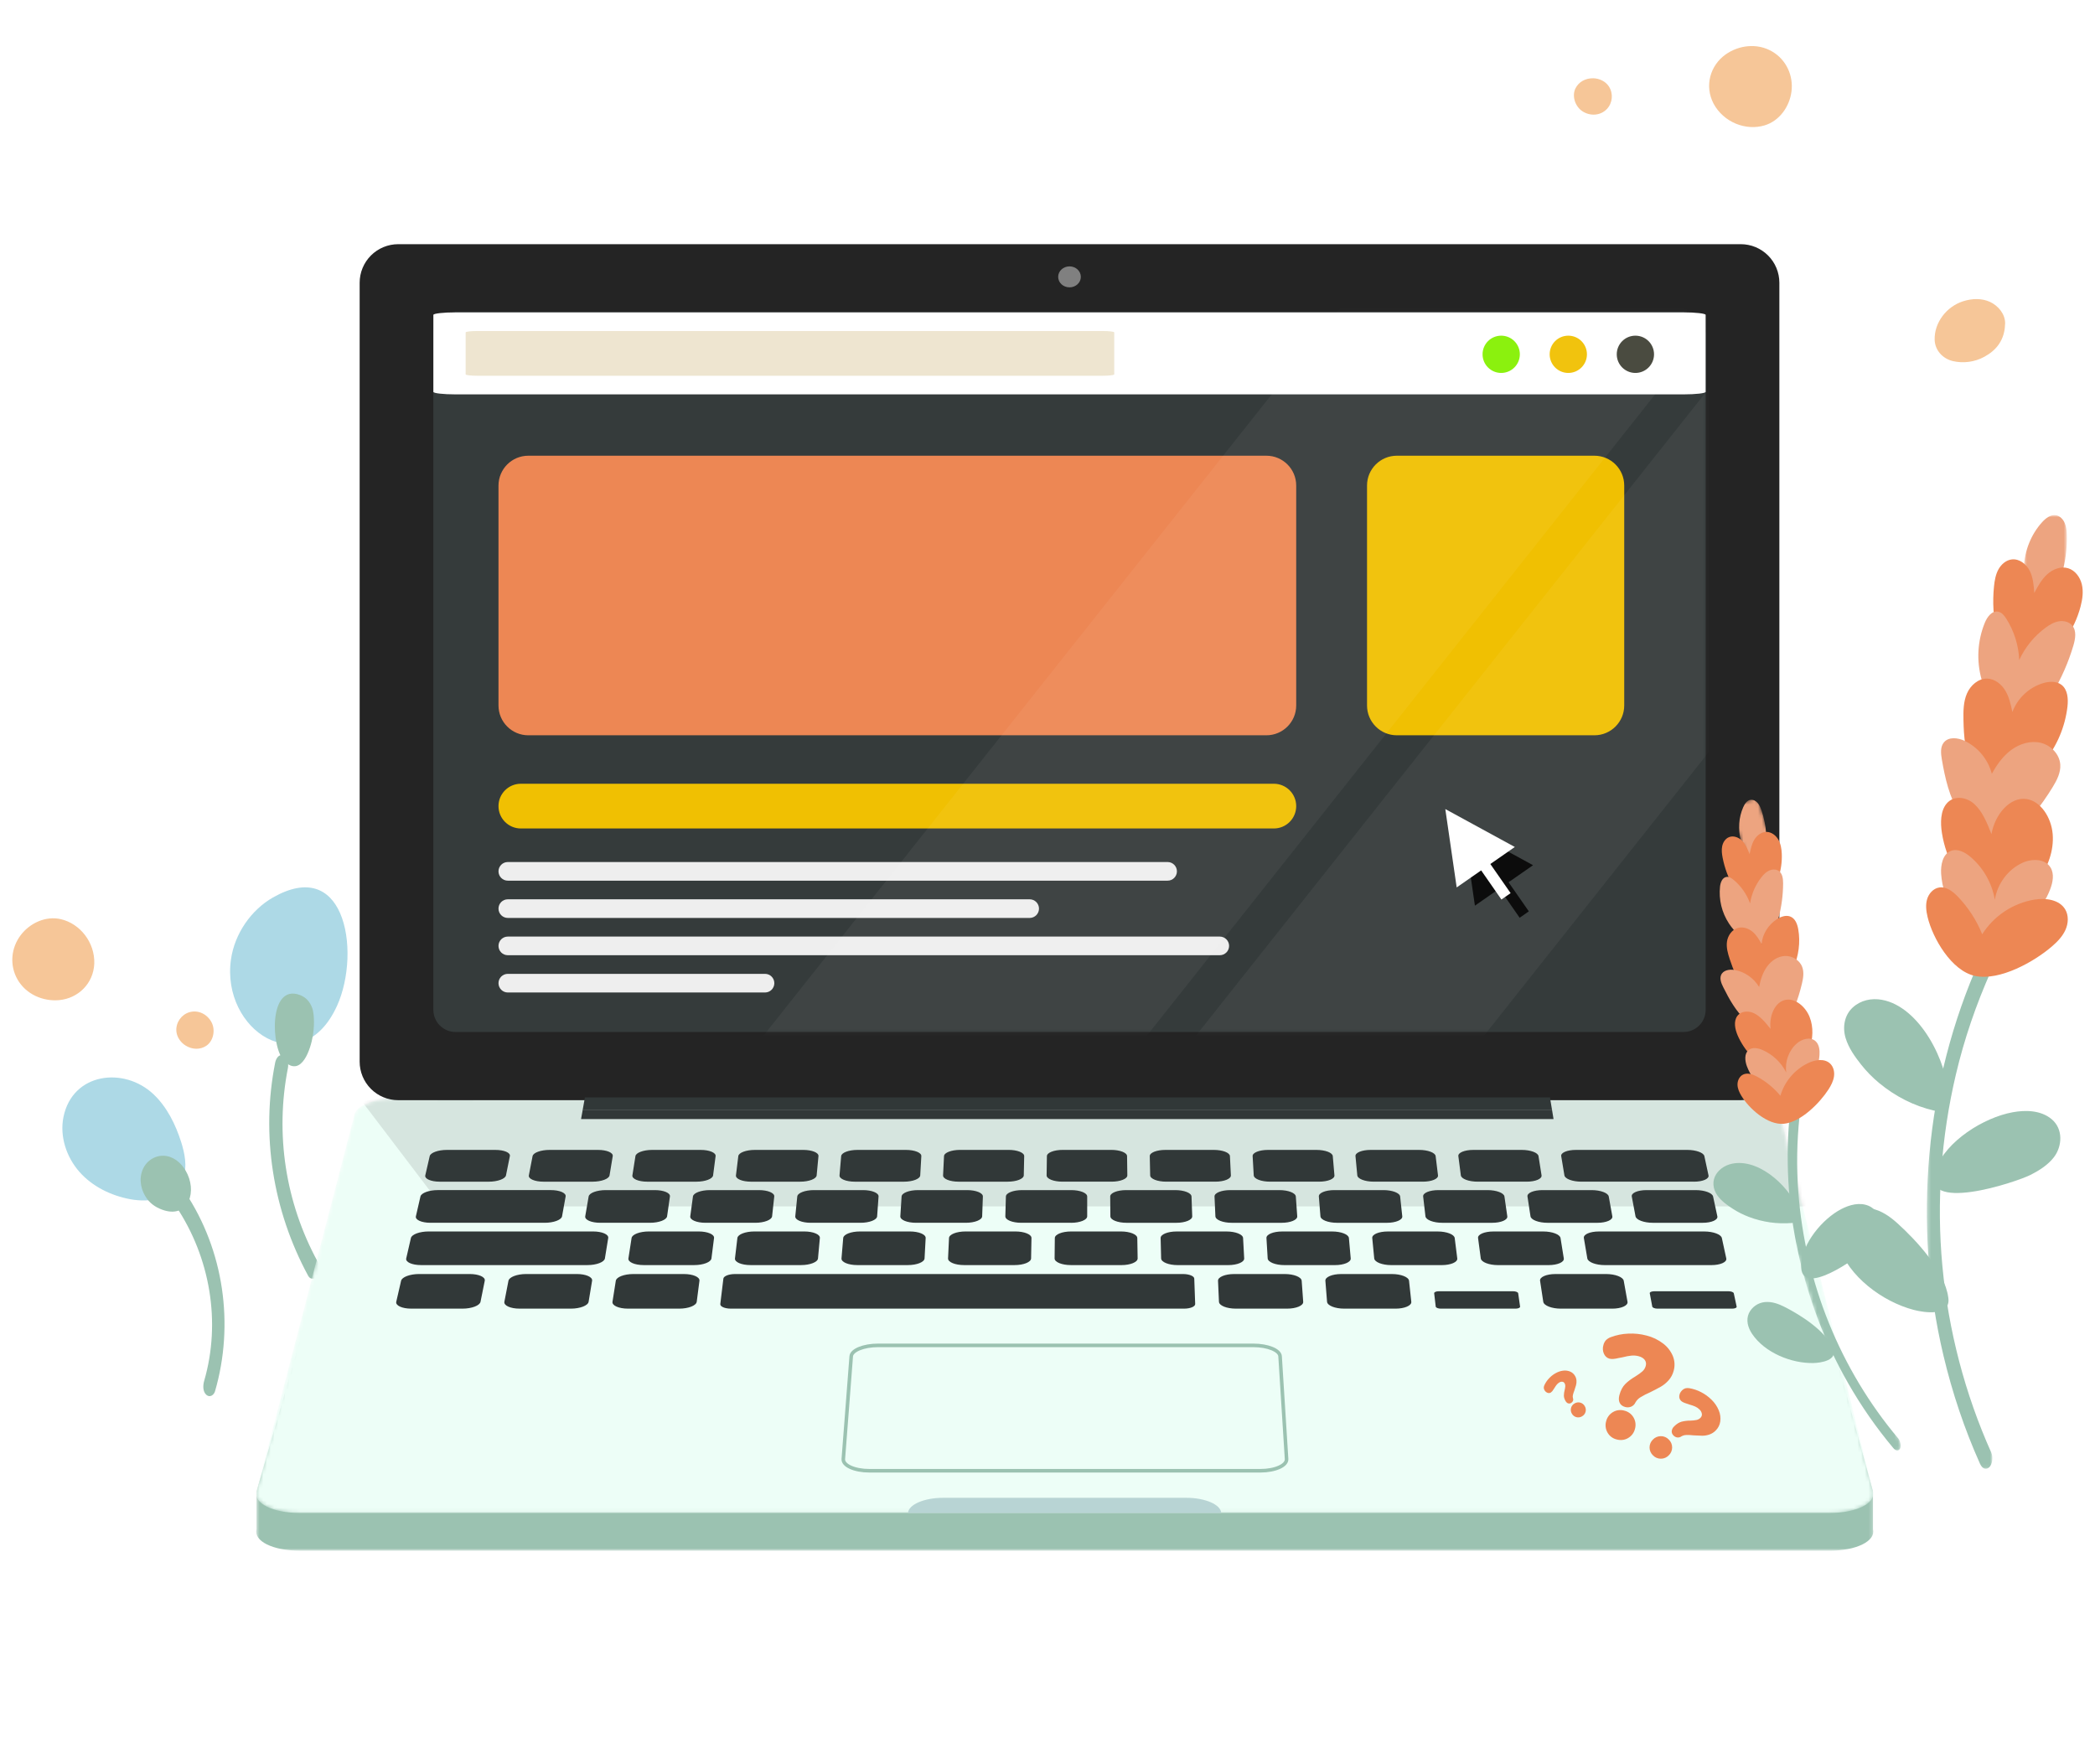
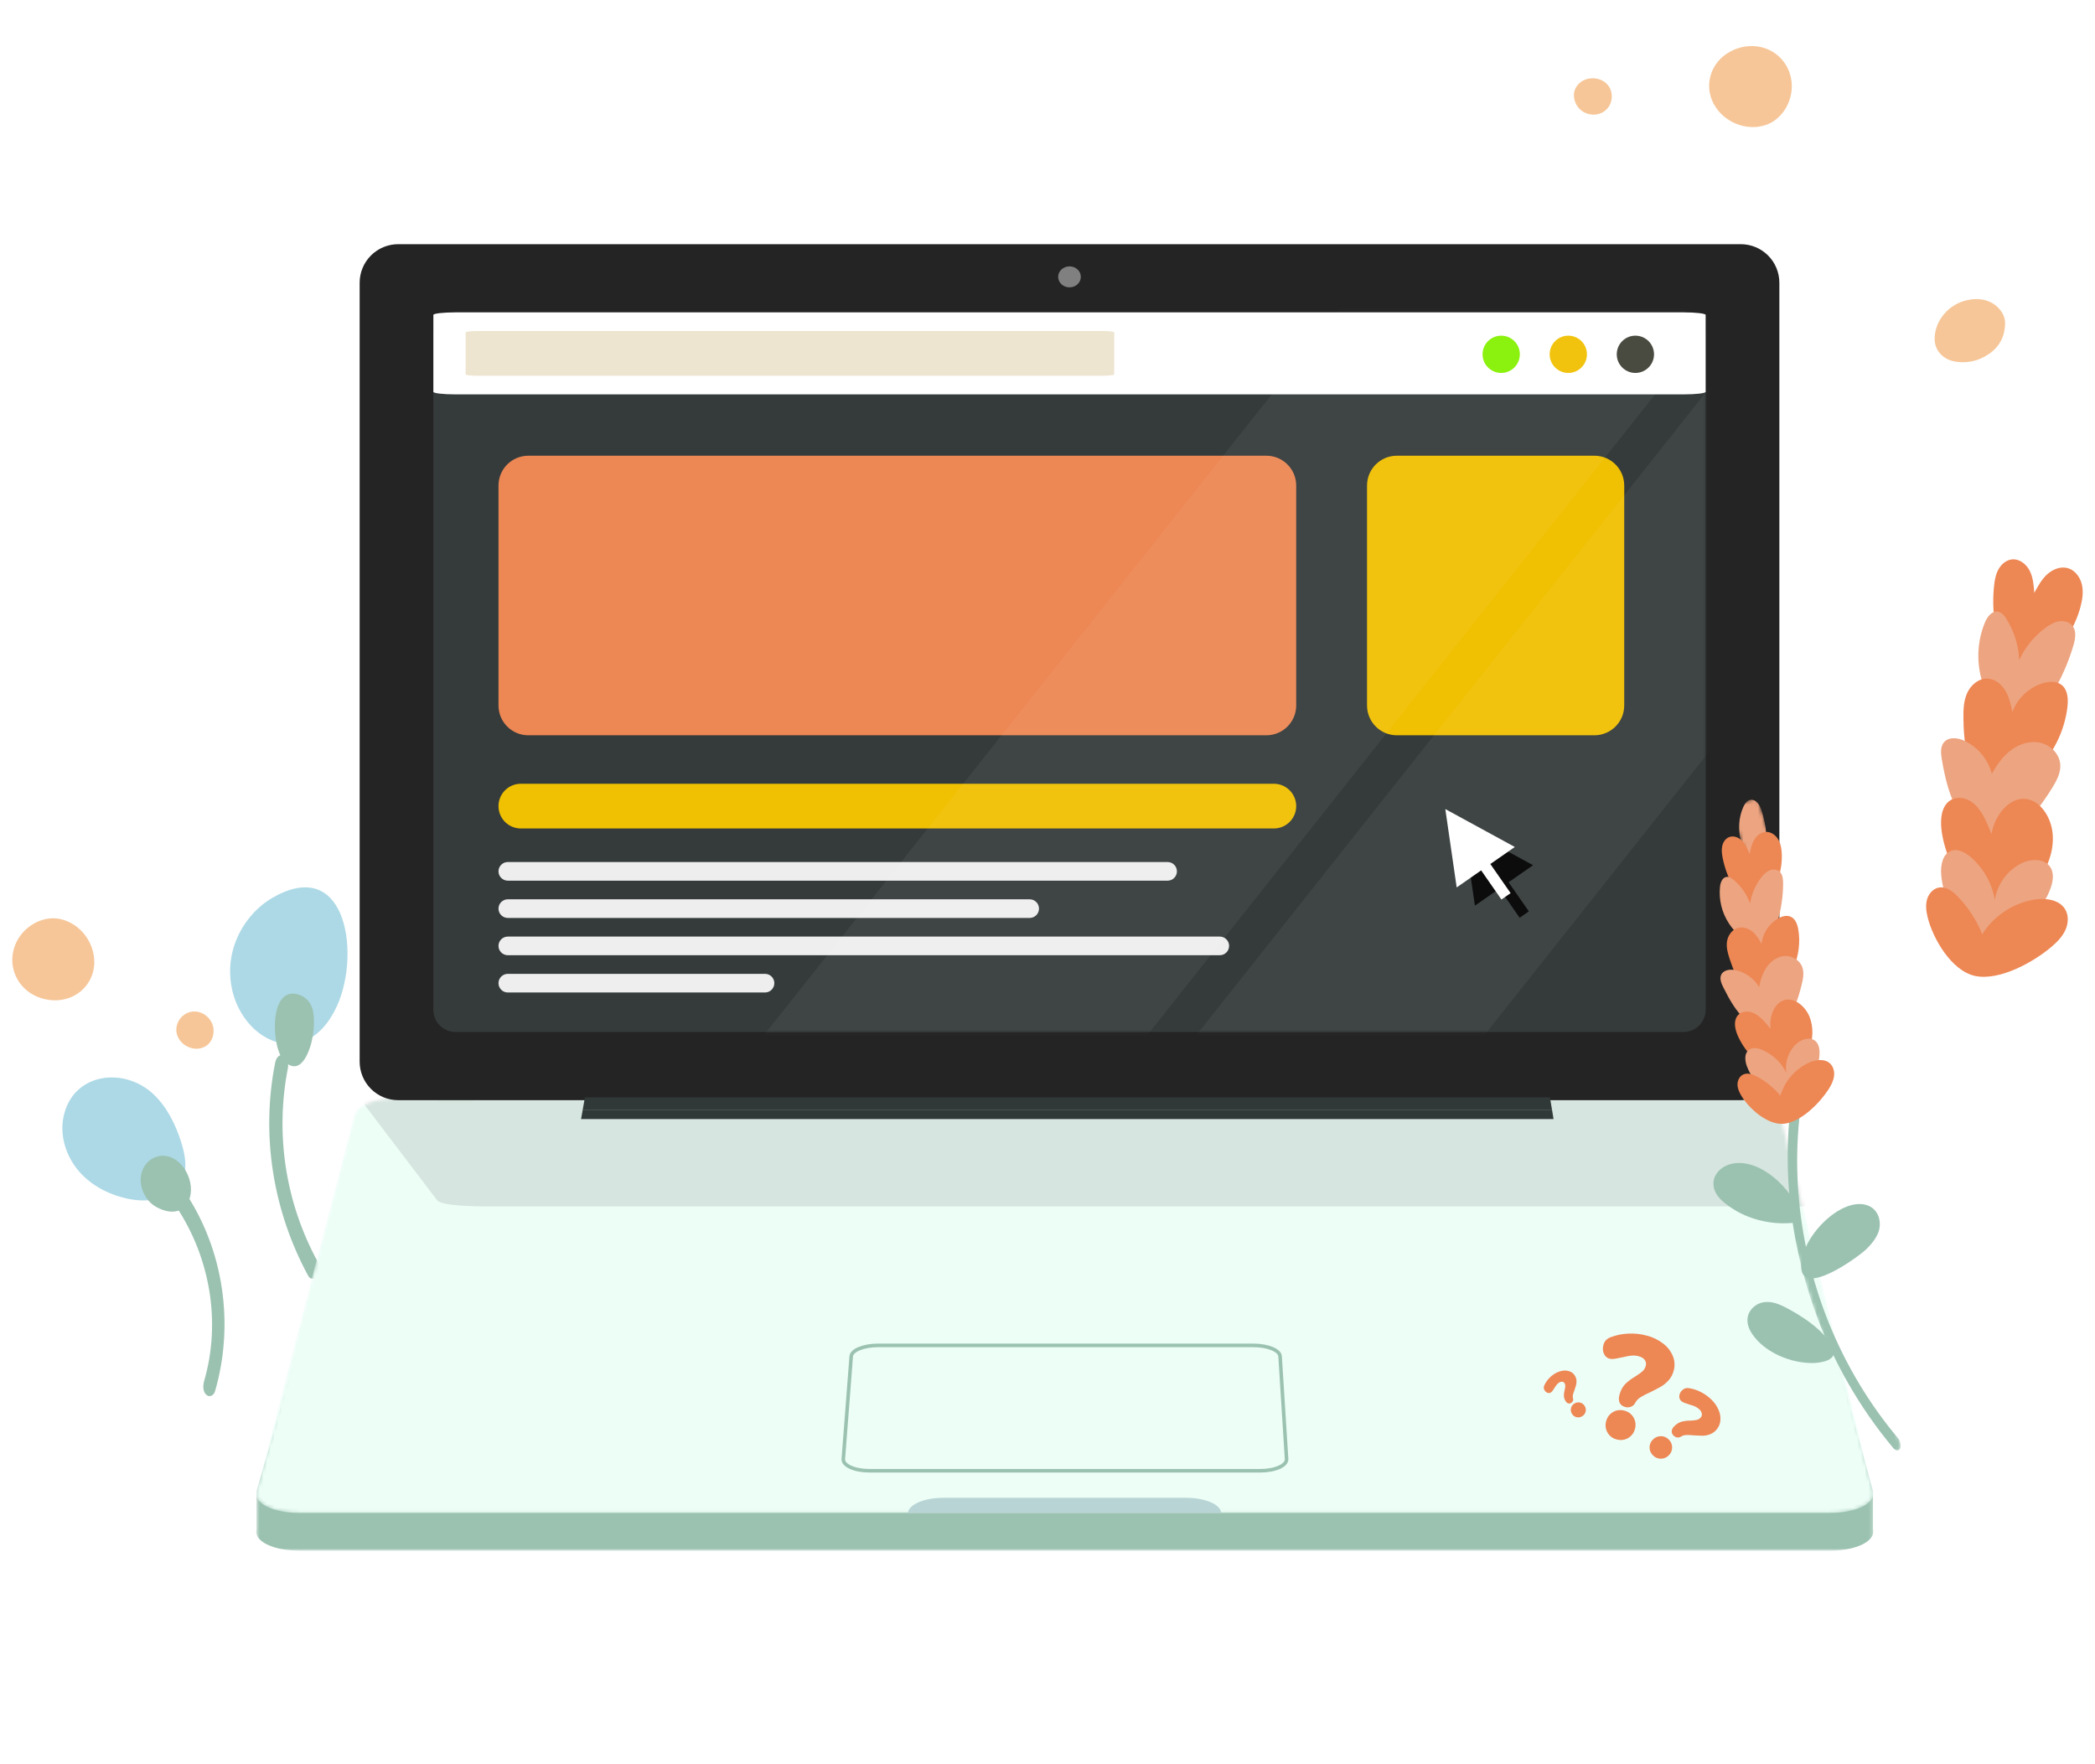
<svg xmlns="http://www.w3.org/2000/svg" width="569" height="479" viewBox="0 0 569 479" fill="none">
  <g clip-path="url(#clip0_5034_37015)">
    <path fill-rule="evenodd" clip-rule="evenodd" d="M206.714 460.147L86.191 339.413C78.169 331.378 72.4 321.376 69.461 310.409C66.522 299.442 66.517 287.895 69.446 276.925L113.454 112.109C116.391 101.111 122.173 91.081 130.218 83.028C138.263 74.975 148.288 69.184 159.284 66.237L323.597 22.212C334.592 19.265 346.17 19.268 357.164 22.219C368.158 25.169 378.18 30.965 386.222 39.021L506.742 159.755C514.763 167.79 520.532 177.793 523.471 188.759C526.41 199.726 526.415 211.273 523.487 222.243L479.478 387.059C476.542 398.057 470.76 408.087 462.714 416.14C454.669 424.193 444.644 429.984 433.649 432.931L269.335 476.957C258.34 479.903 246.763 479.9 235.769 476.95C224.775 473.999 214.752 468.204 206.71 460.147H206.714Z" fill="white" />
    <path fill-rule="evenodd" clip-rule="evenodd" d="M92.347 247.953C89.522 241.555 83.666 238.322 74.121 243.762C68.222 247.128 63.731 253.56 62.731 260.58C59.983 279.849 81.974 294.087 91.514 273.229C94.885 265.857 95.452 254.99 92.347 247.953Z" fill="#ADD9E6" />
    <path fill-rule="evenodd" clip-rule="evenodd" d="M86.259 342.629C77.527 326.583 74.677 307.989 78.2 290.064C78.411 289.012 78.196 287.135 76.947 286.654C75.65 286.156 74.92 287.685 74.74 288.591C70.845 308.208 74.061 328.735 83.722 346.545C84.319 347.64 85.62 347.464 86.255 346.545C87.053 345.403 86.886 343.784 86.255 342.625" fill="#9BC2B1" />
    <path fill-rule="evenodd" clip-rule="evenodd" d="M84.774 273.722C84.185 272.099 83.116 270.863 81.429 270.232C72.881 267.054 73.512 284.761 77.311 288.32C82.009 292.717 84.439 284.585 84.945 281.416C85.151 280.124 85.293 278.823 85.272 277.513C85.254 276.273 85.194 274.899 84.774 273.722Z" fill="#9BC2B1" />
    <path fill-rule="evenodd" clip-rule="evenodd" d="M140.169 267.827C138.43 264.925 135.905 262.555 132.728 261.396C129.152 260.09 125.171 260.88 121.857 262.563C114.129 266.492 109.891 275.779 111.389 284.332C114.378 301.398 132.857 303.833 140.577 288.587C143.814 282.198 143.883 274.044 140.169 267.827Z" fill="#ADD9E6" />
    <path fill-rule="evenodd" clip-rule="evenodd" d="M123.832 299.067C122.733 298.165 121.835 299.123 121.38 300.067C111.922 319.62 110.148 341.959 115.893 362.68C116.185 363.736 117.362 364.458 118.34 363.68C119.457 362.8 119.302 361.018 118.984 359.872C113.742 340.963 115.88 320.638 124.472 302.871C124.991 301.798 124.815 299.883 123.828 299.067" fill="#9BC2B1" />
    <path fill-rule="evenodd" clip-rule="evenodd" d="M124.484 285.117C121.29 285.641 119.757 288.741 119.036 291.493C118.392 293.962 117.928 308.753 124.343 303.76C128.134 300.806 130.753 295.967 130.83 291.214C130.886 287.758 128.297 284.491 124.484 285.117Z" fill="#9BC2B1" />
    <path fill-rule="evenodd" clip-rule="evenodd" d="M49.545 311.325C49.444 310.961 49.337 310.599 49.223 310.239C47.686 305.387 45.359 300.66 41.679 297.186C33.689 289.643 19.709 291.317 17.241 303.356C16.167 308.62 18.035 314.266 21.573 318.276C25.111 322.282 30.16 324.729 35.381 325.704C40.512 326.662 46.784 325.717 49.283 321.071C50.859 318.139 50.455 314.584 49.545 311.325Z" fill="#ADD9E6" />
    <path fill-rule="evenodd" clip-rule="evenodd" d="M50.249 323.759C49.58 322.759 48.498 322.75 47.832 323.759C47.145 324.807 47.132 326.636 47.832 327.688C57.076 341.539 60.086 359.082 55.453 375.045C55.11 376.213 55.028 377.956 56.063 378.849C57.016 379.67 58.102 378.888 58.403 377.853C63.667 359.713 60.82 339.598 50.245 323.755" fill="#9BC2B1" />
    <path fill-rule="evenodd" clip-rule="evenodd" d="M50.4 317.907C49.047 315.623 46.922 313.974 44.414 313.897C41.993 313.82 39.614 315.361 38.665 317.877C37.665 320.526 38.352 323.446 39.941 325.605C41.126 327.228 42.843 328.199 44.625 328.74C51.271 330.745 53.706 323.48 50.4 317.907Z" fill="#9BC2B1" />
    <mask id="mask0_5034_37015" style="mask-type:alpha" maskUnits="userSpaceOnUse" x="69" y="308" width="440" height="114">
      <path d="M69.583 308.298H508.783V421.173H69.583V308.298Z" fill="white" />
    </mask>
    <g mask="url(#mask0_5034_37015)">
      <path fill-rule="evenodd" clip-rule="evenodd" d="M496.876 421.173L81.42 421.167C74.094 421.167 68.835 418.545 69.67 415.332V405.087L96.321 312.778C96.965 310.296 102.655 308.298 109.036 308.298L470.806 308.301C477.186 308.301 482.849 310.301 483.46 312.783L508.704 405.092V415.339C509.494 418.55 504.202 421.174 496.876 421.174" fill="#9BC2B1" />
    </g>
    <mask id="mask1_5034_37015" style="mask-type:alpha" maskUnits="userSpaceOnUse" x="69" y="298" width="440" height="113">
      <path d="M496.876 410.926L81.42 410.921C74.094 410.921 68.835 408.298 69.67 405.085L96.321 302.533C96.965 300.05 102.655 298.05 109.036 298.05L470.806 298.055C477.186 298.055 482.849 300.054 483.46 302.536L508.704 405.091C509.494 408.304 504.202 410.926 496.876 410.926Z" fill="white" />
    </mask>
    <g mask="url(#mask1_5034_37015)">
      <path d="M496.876 410.926L81.42 410.921C74.094 410.921 68.835 408.298 69.67 405.085L96.321 302.533C96.965 300.05 102.655 298.05 109.036 298.05L470.806 298.055C477.186 298.055 482.849 300.054 483.46 302.536L508.704 405.091C509.494 408.304 504.202 410.926 496.876 410.926Z" fill="#EDFEF7" />
      <path opacity="0.1" fill-rule="evenodd" clip-rule="evenodd" d="M509.653 327.654L132.027 327.647C124.322 327.647 119.53 327.042 118.716 325.971L98.492 299.369C98.119 298.882 103.661 298.05 107.29 298.05L470.771 298.055C478.187 298.055 485.321 300.414 486.593 301.418L514.905 323.76C517.034 325.441 514.94 327.415 510.471 327.633C510.194 327.647 509.922 327.654 509.653 327.654Z" fill="black" />
    </g>
    <path fill-rule="evenodd" clip-rule="evenodd" d="M331.673 410.922H246.614C246.739 408.647 251.002 406.8 256.137 406.8H322.206C327.341 406.8 331.579 408.647 331.677 410.922" fill="#B8D4D4" />
-     <path fill-rule="evenodd" clip-rule="evenodd" d="M342.308 399.454H236.134C232.08 399.454 228.907 398.02 229.045 396.26L231.192 368.369C231.316 366.725 234.575 365.402 238.465 365.402H340.436C344.326 365.402 347.568 366.725 347.671 368.365L349.431 396.26C349.547 398.02 346.353 399.454 342.304 399.454" fill="#EDFEF7" />
    <path fill-rule="evenodd" clip-rule="evenodd" d="M342.308 399.454H236.134C232.08 399.454 228.907 398.02 229.045 396.26L231.192 368.369C231.316 366.725 234.575 365.402 238.465 365.402H340.436C344.326 365.402 347.568 366.725 347.671 368.365L349.431 396.26C349.547 398.02 346.353 399.454 342.304 399.454H342.308Z" stroke="#9BC2B1" stroke-width="0.97" />
-     <path fill-rule="evenodd" clip-rule="evenodd" d="M132.771 320.943H119.431C117.048 320.943 115.292 320.174 115.507 319.234L116.709 313.996C116.924 313.064 119.006 312.313 121.367 312.313H134.553C136.914 312.313 138.675 313.064 138.481 313.991L137.425 319.229C137.236 320.174 135.15 320.943 132.767 320.943M160.954 320.943H147.618C145.231 320.943 143.453 320.174 143.634 319.234L144.647 313.996C144.827 313.064 146.884 312.313 149.241 312.313H162.431C164.788 312.313 166.574 313.064 166.419 313.996L165.552 319.234C165.393 320.178 163.337 320.943 160.954 320.943ZM189.141 320.943H175.805C173.418 320.943 171.61 320.174 171.756 319.234L172.585 313.996C172.731 313.064 174.762 312.313 177.115 312.313H190.309C192.666 312.313 194.473 313.064 194.357 313.996L193.675 319.234C193.555 320.178 191.524 320.943 189.141 320.943ZM217.328 320.943H203.992C201.605 320.943 199.767 320.178 199.883 319.234L200.523 313.996C200.635 313.064 202.635 312.313 204.993 312.313H218.182C220.544 312.313 222.381 313.064 222.295 313.996L221.802 319.234C221.716 320.178 219.711 320.943 217.328 320.943ZM245.515 320.943H232.179C229.796 320.943 227.929 320.178 228.014 319.234L228.461 313.996C228.543 313.064 230.522 312.313 232.875 312.313H246.064C248.426 312.313 250.289 313.064 250.233 313.996L249.933 319.234C249.877 320.178 247.902 320.943 245.515 320.943ZM273.706 320.943H260.366C257.983 320.943 256.09 320.178 256.137 319.234L256.395 313.991C256.446 313.06 258.395 312.308 260.753 312.308H273.938C276.3 312.308 278.189 313.06 278.171 313.991L278.056 319.229C278.034 320.174 276.089 320.938 273.706 320.938M301.893 320.938H288.553C286.17 320.938 284.251 320.174 284.26 319.229L284.337 313.991C284.35 313.06 286.269 312.308 288.631 312.308H301.816C304.177 312.308 306.097 313.06 306.11 313.991L306.182 319.229C306.195 320.174 304.276 320.938 301.889 320.938M330.08 320.938H316.74C314.357 320.938 312.408 320.174 312.387 319.229L312.275 313.991C312.254 313.064 314.147 312.313 316.504 312.313H329.694C332.051 312.313 334 313.06 334.048 313.991L334.305 319.229C334.357 320.174 332.459 320.938 330.08 320.938ZM358.267 320.938H344.927C342.544 320.938 340.569 320.174 340.514 319.229L340.213 313.991C340.157 313.064 342.025 312.313 344.378 312.313H357.572C359.925 312.313 361.904 313.06 361.981 313.991L362.432 319.229C362.518 320.174 360.65 320.938 358.267 320.938ZM386.454 320.938H373.114C370.731 320.938 368.731 320.174 368.641 319.229L368.147 313.991C368.061 313.064 369.899 312.313 372.256 312.313H385.445C387.807 312.313 389.803 313.064 389.919 313.991L390.559 319.229C390.675 320.174 388.837 320.938 386.454 320.938ZM414.641 320.938H401.301C398.919 320.938 396.888 320.174 396.763 319.229L396.085 313.991C395.965 313.064 397.776 312.313 400.134 312.313H413.323C415.68 312.313 417.711 313.064 417.857 313.991L418.686 319.229C418.832 320.174 417.024 320.938 414.641 320.938ZM460.088 320.938H429.488C427.106 320.938 425.045 320.174 424.894 319.234L424.023 313.996C423.868 313.064 425.654 312.313 428.007 312.313H458.268C460.629 312.313 462.699 313.064 462.901 313.991L464.03 319.229C464.236 320.174 462.471 320.943 460.088 320.943M147.962 332.106H116.928C114.511 332.106 112.733 331.316 112.956 330.345L114.193 324.957C114.416 324 116.529 323.227 118.916 323.227H149.606C151.997 323.227 153.796 324 153.625 324.957L152.654 330.345C152.483 331.316 150.379 332.106 147.962 332.106ZM176.548 332.106H163.023C160.606 332.106 158.781 331.316 158.949 330.345L159.876 324.957C160.039 324 162.109 323.231 164.5 323.231H177.875C180.266 323.231 182.091 324.004 181.953 324.957L181.181 330.345C181.039 331.316 178.965 332.106 176.548 332.106ZM205.143 332.106H191.614C189.192 332.106 187.342 331.316 187.475 330.345L188.205 324.957C188.334 324.004 190.377 323.231 192.769 323.231H206.143C208.535 323.231 210.389 324.004 210.286 324.957L209.703 330.345C209.599 331.316 207.556 332.106 205.138 332.106M233.729 332.106H220.205C217.783 332.106 215.902 331.32 215.997 330.345L216.538 324.957C216.632 324.004 218.646 323.231 221.037 323.231H234.416C236.803 323.231 238.684 324.004 238.615 324.957L238.229 330.345C238.16 331.316 236.146 332.106 233.729 332.106ZM262.315 332.106H248.791C246.374 332.106 244.463 331.32 244.527 330.345L244.871 324.957C244.931 324.004 246.919 323.231 249.306 323.231H262.685C265.072 323.231 266.983 324.004 266.948 324.961L266.755 330.345C266.721 331.316 264.737 332.106 262.315 332.106ZM290.906 332.106H277.381C274.96 332.106 273.024 331.32 273.049 330.345L273.2 324.957C273.225 324.004 275.187 323.231 277.579 323.231H290.953C293.345 323.231 295.281 324.004 295.281 324.961V330.35C295.281 331.32 293.323 332.11 290.902 332.11M319.497 332.11H305.968C303.551 332.11 301.584 331.32 301.576 330.35L301.533 324.957C301.524 324.004 303.456 323.231 305.848 323.231H319.222C321.613 323.231 323.576 324.004 323.614 324.961L323.807 330.35C323.842 331.32 321.91 332.11 319.492 332.11M348.083 332.11H334.558C332.137 332.11 330.145 331.32 330.102 330.35L329.861 324.961C329.818 324.004 331.725 323.231 334.112 323.231H347.491C349.882 323.231 351.87 324.004 351.943 324.961L352.329 330.35C352.402 331.32 350.5 332.11 348.079 332.11M376.674 332.11H363.145C360.728 332.11 358.705 331.32 358.628 330.35L358.199 324.961C358.117 324.004 359.993 323.231 362.385 323.231H375.759C378.151 323.231 380.173 324.004 380.276 324.961L380.856 330.35C380.963 331.32 379.087 332.11 376.669 332.11M405.26 332.11H391.735C389.314 332.11 387.266 331.32 387.15 330.35L386.527 324.961C386.416 324.004 388.262 323.231 390.653 323.231H404.032C406.419 323.231 408.467 324.004 408.605 324.961L409.382 330.35C409.524 331.32 407.677 332.11 405.26 332.11ZM433.851 332.11H420.322C417.905 332.11 415.826 331.32 415.68 330.35L414.86 324.961C414.714 324.004 416.535 323.231 418.922 323.231H432.301C434.688 323.231 436.766 324.004 436.938 324.961L437.908 330.35C438.08 331.32 436.264 332.11 433.846 332.11M462.441 332.11H448.912C446.491 332.11 444.387 331.32 444.202 330.35L443.189 324.961C443.009 324.004 444.803 323.231 447.191 323.231H460.569C462.961 323.231 465.065 324.004 465.271 324.961L466.43 330.35C466.645 331.32 464.854 332.11 462.437 332.11M159.554 343.595H114.352C111.904 343.595 110.101 342.784 110.329 341.783L111.604 336.24C111.831 335.257 113.978 334.463 116.404 334.463H161.091C163.517 334.463 165.355 335.257 165.191 336.24L164.29 341.788C164.127 342.784 162.01 343.595 159.554 343.595ZM188.557 343.595H174.835C172.387 343.595 170.524 342.784 170.679 341.788L171.537 336.24C171.688 335.257 173.774 334.463 176.2 334.463H189.768C192.189 334.463 194.057 335.257 193.932 336.24L193.228 341.788C193.099 342.784 191.008 343.595 188.557 343.595ZM217.56 343.595H203.842C201.39 343.595 199.501 342.784 199.617 341.788L200.274 336.24C200.39 335.257 202.451 334.463 204.877 334.463H218.444C220.866 334.463 222.763 335.257 222.673 336.24L222.167 341.788C222.081 342.784 220.02 343.595 217.564 343.595M246.567 343.595H232.845C230.393 343.595 228.47 342.784 228.551 341.788L229.015 336.24C229.096 335.257 231.127 334.463 233.549 334.463H247.116C249.542 334.463 251.461 335.257 251.41 336.24L251.109 341.788C251.049 342.784 249.018 343.595 246.567 343.595ZM275.57 343.595H261.847C259.396 343.595 257.447 342.784 257.49 341.788L257.751 336.24C257.794 335.257 259.799 334.463 262.221 334.463H275.789C278.214 334.463 280.168 335.261 280.147 336.24L280.043 341.788C280.026 342.784 278.021 343.595 275.57 343.595ZM304.572 343.595H290.85C288.394 343.595 286.419 342.784 286.428 341.788L286.488 336.24C286.501 335.261 288.472 334.463 290.898 334.463H304.465C306.887 334.463 308.866 335.261 308.887 336.245L308.982 341.783C308.999 342.784 307.024 343.6 304.572 343.6M333.575 343.6H319.849C317.401 343.6 315.392 342.784 315.362 341.788L315.225 336.245C315.199 335.257 317.144 334.467 319.57 334.467H333.137C335.563 334.467 337.568 335.261 337.62 336.245L337.92 341.783C337.972 342.784 336.027 343.6 333.571 343.6M362.574 343.6H348.852C346.4 343.6 344.365 342.784 344.3 341.788L343.966 336.245C343.905 335.257 345.82 334.467 348.246 334.467H361.814C364.235 334.467 366.27 335.261 366.361 336.245L366.854 341.783C366.94 342.784 365.03 343.6 362.574 343.6ZM391.577 343.6H377.854C375.403 343.6 373.338 342.784 373.239 341.788L372.702 336.245C372.603 335.257 374.493 334.467 376.918 334.467H390.486C392.908 334.467 394.973 335.261 395.097 336.245L395.793 341.788C395.917 342.788 394.032 343.6 391.577 343.6ZM420.579 343.6H406.857C404.406 343.6 402.306 342.784 402.177 341.788L401.439 336.245C401.31 335.261 403.169 334.467 405.591 334.467H419.158C421.584 334.467 423.675 335.261 423.838 336.245L424.727 341.788C424.89 342.788 423.031 343.6 420.579 343.6ZM464.803 343.6H435.86C433.408 343.6 431.283 342.784 431.116 341.788L430.175 336.245C430.008 335.257 431.841 334.467 434.263 334.467H462.884C465.305 334.467 467.443 335.261 467.654 336.245L468.856 341.788C469.071 342.788 467.254 343.6 464.803 343.6ZM125.627 355.424H111.703C109.212 355.424 107.392 354.587 107.624 353.561L108.938 347.85C109.174 346.841 111.355 346.021 113.811 346.021H127.576C130.036 346.021 131.865 346.837 131.659 347.85L130.508 353.561C130.302 354.591 128.117 355.424 125.627 355.424ZM155.054 355.424H141.131C138.64 355.424 136.79 354.587 136.987 353.561L138.095 347.85C138.288 346.841 140.439 346.021 142.904 346.021H156.665C159.125 346.021 160.98 346.837 160.812 347.85L159.867 353.561C159.696 354.591 157.54 355.424 155.059 355.424M184.482 355.424H170.558C168.068 355.424 166.188 354.587 166.351 353.561L167.252 347.85C167.407 346.841 169.532 346.025 171.992 346.025H185.753C188.213 346.025 190.103 346.841 189.969 347.85L189.231 353.561C189.098 354.591 186.973 355.424 184.482 355.424ZM321.609 355.424H198.531C196.843 355.424 195.547 354.857 195.633 354.162L196.47 347.262C196.556 346.575 197.973 346.025 199.638 346.025H321.3C322.966 346.025 324.336 346.579 324.361 347.262L324.61 354.162C324.636 354.857 323.288 355.424 321.605 355.424M349.577 355.424H335.653C333.163 355.424 331.111 354.591 331.068 353.561L330.814 347.85C330.772 346.841 332.729 346.025 335.19 346.025H348.95C351.411 346.025 353.463 346.841 353.536 347.854L353.948 353.565C354.021 354.591 352.067 355.424 349.577 355.424ZM379.005 355.424H365.081C362.591 355.424 360.509 354.591 360.427 353.561L359.972 347.854C359.886 346.841 361.818 346.025 364.278 346.025H378.043C380.499 346.025 382.582 346.841 382.693 347.854L383.307 353.565C383.423 354.591 381.495 355.428 379.005 355.428M411.593 355.428H391.349C390.606 355.428 389.975 355.175 389.941 354.87L389.52 351.251C389.486 350.946 390.052 350.697 390.795 350.697H410.919C411.657 350.697 412.293 350.946 412.336 351.251L412.855 354.87C412.898 355.179 412.34 355.428 411.593 355.428ZM437.861 355.428H423.937C421.447 355.428 419.304 354.591 419.15 353.565L418.282 347.854C418.128 346.845 420 346.025 422.456 346.025H436.221C438.681 346.025 440.819 346.841 441.004 347.854L442.03 353.565C442.215 354.591 440.347 355.428 437.861 355.428ZM470.449 355.428H450.205C449.462 355.428 448.814 355.179 448.754 354.87L448.075 351.251C448.019 350.95 448.569 350.701 449.307 350.701H469.436C470.174 350.701 470.827 350.946 470.895 351.251L471.672 354.87C471.737 355.179 471.192 355.428 470.449 355.428Z" fill="#313838" />
    <path fill-rule="evenodd" clip-rule="evenodd" d="M472.797 66.319H108.156C106.78 66.319 105.418 66.59 104.147 67.116C102.876 67.643 101.721 68.415 100.748 69.387C99.776 70.36 99.004 71.515 98.477 72.786C97.951 74.057 97.68 75.419 97.68 76.795V288.337C97.681 291.115 98.785 293.779 100.75 295.743C102.714 297.706 105.378 298.809 108.156 298.809H472.797C475.576 298.809 478.24 297.706 480.205 295.741C482.17 293.776 483.274 291.112 483.274 288.333V76.791C483.272 74.013 482.168 71.35 480.204 69.386C478.239 67.422 475.575 66.319 472.797 66.319Z" fill="#242424" />
    <path fill-rule="evenodd" clip-rule="evenodd" d="M457.233 84.841H123.72C122.124 84.841 120.593 85.475 119.464 86.604C118.335 87.733 117.701 89.264 117.701 90.861V274.268C117.701 275.058 117.857 275.842 118.159 276.572C118.462 277.303 118.906 277.967 119.465 278.526C120.025 279.085 120.689 279.528 121.42 279.83C122.15 280.132 122.934 280.288 123.725 280.287H457.238C458.834 280.287 460.365 279.653 461.494 278.524C462.623 277.395 463.257 275.864 463.257 274.268V90.856C463.257 90.066 463.101 89.283 462.799 88.553C462.496 87.823 462.053 87.159 461.494 86.6C460.935 86.041 460.271 85.598 459.541 85.295C458.811 84.993 458.028 84.837 457.238 84.837" fill="#353B3B" />
    <path d="M343.948 123.771H143.489C139.016 123.771 135.39 127.397 135.39 131.87V191.602C135.39 196.076 139.016 199.702 143.489 199.702H343.948C348.421 199.702 352.047 196.076 352.047 191.602V131.87C352.047 127.397 348.421 123.771 343.948 123.771Z" fill="#ED8754" />
    <path d="M345.972 212.863H141.465C138.11 212.863 135.39 215.583 135.39 218.938C135.39 222.293 138.11 225.012 141.465 225.012H345.972C349.327 225.012 352.047 222.293 352.047 218.938C352.047 215.583 349.327 212.863 345.972 212.863Z" fill="#F0C002" />
    <path d="M317.119 234.124H137.921C136.523 234.124 135.39 235.257 135.39 236.655C135.39 238.053 136.523 239.186 137.921 239.186H317.119C318.516 239.186 319.65 238.053 319.65 236.655C319.65 235.257 318.516 234.124 317.119 234.124Z" fill="#EEEEEE" />
    <path d="M279.659 244.248H137.921C136.523 244.248 135.39 245.381 135.39 246.779C135.39 248.177 136.523 249.31 137.921 249.31H279.659C281.057 249.31 282.19 248.177 282.19 246.779C282.19 245.381 281.057 244.248 279.659 244.248Z" fill="#EEEEEE" />
    <path d="M207.778 264.496H137.921C136.523 264.496 135.39 265.63 135.39 267.027C135.39 268.425 136.523 269.558 137.921 269.558H207.778C209.176 269.558 210.309 268.425 210.309 267.027C210.309 265.63 209.176 264.496 207.778 264.496Z" fill="#EEEEEE" />
    <path d="M331.292 254.372H137.921C136.523 254.372 135.39 255.505 135.39 256.903C135.39 258.301 136.523 259.434 137.921 259.434H331.292C332.69 259.434 333.823 258.301 333.823 256.903C333.823 255.505 332.69 254.372 331.292 254.372Z" fill="#EEEEEE" />
    <path d="M433.04 123.771H379.382C374.909 123.771 371.283 127.397 371.283 131.87V191.602C371.283 196.076 374.909 199.702 379.382 199.702H433.04C437.513 199.702 441.139 196.076 441.139 191.602V131.87C441.139 127.397 437.513 123.771 433.04 123.771Z" fill="#F0C002" />
    <g filter="url(#filter0_d_5034_37015)">
      <path d="M392.543 219.739L411.424 230.038L404.774 234.662L410.278 242.572L407.785 244.307L402.281 236.396L395.633 241.022L392.543 219.739Z" fill="black" />
    </g>
    <path d="M392.543 219.739L411.424 230.038L404.774 234.662L410.278 242.572L407.785 244.307L402.281 236.396L395.633 241.022L392.543 219.739Z" fill="white" />
    <path fill-rule="evenodd" clip-rule="evenodd" d="M293.555 75.194C293.555 76.769 292.181 78.045 290.477 78.045C288.777 78.045 287.398 76.769 287.398 75.194C287.398 73.622 288.772 72.347 290.477 72.347C292.177 72.347 293.555 73.622 293.555 75.194Z" fill="#808080" />
    <path fill-rule="evenodd" clip-rule="evenodd" d="M421.524 301.42L158.262 301.416L158.863 298.054H420.966L421.524 301.42Z" fill="#313838" />
    <path fill-rule="evenodd" clip-rule="evenodd" d="M421.94 303.94H157.815L158.27 301.386H421.524L421.94 303.94Z" fill="#313838" />
    <path fill-rule="evenodd" clip-rule="evenodd" d="M123.725 84.837C120.397 84.837 117.701 85.146 117.701 85.524V106.425C117.701 106.807 120.397 107.112 123.72 107.112H457.233C460.556 107.112 463.253 106.807 463.253 106.425V85.524C463.253 85.146 460.556 84.837 457.233 84.837H123.725Z" fill="white" />
    <path d="M407.725 101.29C410.52 101.29 412.787 99.023 412.787 96.228C412.787 93.432 410.52 91.166 407.725 91.166C404.929 91.166 402.662 93.432 402.662 96.228C402.662 99.023 404.929 101.29 407.725 101.29Z" fill="#85F002" />
    <path d="M444.171 101.29C446.967 101.29 449.234 99.023 449.234 96.228C449.234 93.432 446.967 91.166 444.171 91.166C441.376 91.166 439.109 93.432 439.109 96.228C439.109 99.023 441.376 101.29 444.171 101.29Z" fill="#414237" />
    <path d="M425.948 101.29C428.744 101.29 431.01 99.023 431.01 96.228C431.01 93.432 428.744 91.166 425.948 91.166C423.152 91.166 420.886 93.432 420.886 96.228C420.886 99.023 423.152 101.29 425.948 101.29Z" fill="#F0C002" />
    <path fill-rule="evenodd" clip-rule="evenodd" d="M129.538 89.899C127.842 89.899 126.468 90.071 126.468 90.277V101.676C126.468 101.882 127.842 102.05 129.538 102.05H299.558C301.254 102.05 302.627 101.882 302.627 101.676V90.277C302.627 90.071 301.254 89.899 299.558 89.899H129.538Z" fill="#EEE5D0" />
    <mask id="mask2_5034_37015" style="mask-type:alpha" maskUnits="userSpaceOnUse" x="549" y="139" width="13" height="27">
      <path d="M549.678 139.899H561.356V165.839H549.678V139.899Z" fill="white" />
    </mask>
    <g mask="url(#mask2_5034_37015)">
-       <path fill-rule="evenodd" clip-rule="evenodd" d="M549.689 154.173C549.841 149.628 551.624 145.16 554.612 141.851C555.619 140.734 556.969 139.68 558.415 139.937C559.481 140.13 560.338 141.027 560.781 142.059C561.224 143.09 561.315 144.246 561.343 145.376C561.503 151.417 560.058 157.496 557.209 162.756C555.491 165.93 553.615 167.326 551.767 163.642C550.3 160.707 549.585 157.453 549.688 154.173" fill="#EDA480" />
-     </g>
+       </g>
    <path fill-rule="evenodd" clip-rule="evenodd" d="M541.571 159.252C541.734 157.664 542.009 156.037 542.778 154.637C543.55 153.237 544.899 152.082 546.47 151.928C548.484 151.73 550.36 153.22 551.279 155.049C552.198 156.878 552.361 158.986 552.507 161.034C553.494 159.209 554.507 157.35 556.032 155.968C557.56 154.581 559.724 153.735 561.691 154.328C563.601 154.903 564.958 156.749 565.426 158.72C565.894 160.691 565.598 162.765 565.082 164.722C563.399 171.206 559.355 176.637 554.203 180.737C552.258 182.283 549.05 182.747 546.689 181.768C544.07 180.673 542.928 174.705 542.314 171.94C541.387 167.778 541.136 163.494 541.571 159.252Z" fill="#ED8754" />
    <path fill-rule="evenodd" clip-rule="evenodd" d="M538.209 184.584C536.766 179.48 537.071 174.039 539.077 169.128C539.721 167.552 541.009 165.804 542.679 166.122C543.675 166.307 544.371 167.195 544.912 168.046C547.042 171.413 548.251 175.28 548.419 179.26C550.028 175.763 552.502 172.734 555.607 170.459C556.68 169.673 557.852 168.973 559.157 168.75C560.467 168.522 561.931 168.857 562.798 169.866C564.052 171.313 563.666 173.516 563.12 175.357C561.778 179.879 559.877 184.216 557.462 188.268C555.487 191.583 551.073 197.632 546.397 196.254C542.262 195.03 539.274 188.298 538.209 184.58" fill="#EDA480" />
    <path fill-rule="evenodd" clip-rule="evenodd" d="M535.878 208.641C533.697 204.708 533.366 200.037 533.276 195.541C533.229 193.107 533.25 190.587 534.221 188.354C535.187 186.117 537.338 184.224 539.768 184.309C541.807 184.382 543.602 185.825 544.65 187.585C545.697 189.341 546.135 191.385 546.556 193.39C547.255 191.526 548.373 189.847 549.825 188.485C551.277 187.122 553.023 186.112 554.928 185.533C556.59 185.039 558.543 184.945 559.917 186.01C561.609 187.328 561.759 189.818 561.519 191.948C560.869 197.401 558.693 202.561 555.242 206.833C552.67 210.041 547.694 215.708 543.091 214.514C540.051 213.724 537.381 211.354 535.878 208.641Z" fill="#ED8754" />
    <path fill-rule="evenodd" clip-rule="evenodd" d="M532.121 220.826C529.433 216.464 528.274 211.329 527.402 206.258C527.136 204.687 526.943 202.896 527.935 201.66C529.232 200.045 531.765 200.342 533.624 201.222C535.422 202.094 537.011 203.345 538.281 204.889C539.551 206.433 540.473 208.232 540.983 210.165C542.344 207.675 544.031 205.296 546.32 203.635C548.604 201.969 551.549 201.089 554.284 201.75C557.019 202.415 559.389 204.824 559.57 207.671C559.711 209.843 558.651 211.895 557.522 213.746C554.344 218.958 550.266 224.179 545.457 227.953C541.155 231.328 534.306 224.377 532.121 220.826Z" fill="#EDA480" />
    <mask id="mask3_5034_37015" style="mask-type:alpha" maskUnits="userSpaceOnUse" x="523" y="259" width="19" height="140">
      <path d="M523.327 259.312H541.123V398.936H523.327V259.312Z" fill="white" />
    </mask>
    <g mask="url(#mask3_5034_37015)">
-       <path fill-rule="evenodd" clip-rule="evenodd" d="M540.851 394.571C533.638 378.481 529.187 361.333 527.549 343.838C525.926 326.482 527.217 308.857 531.205 291.881C533.476 282.216 536.721 272.772 540.782 263.688C541.288 262.555 541.136 260.55 540.139 259.689C539.05 258.747 538.134 259.741 537.689 260.737C530.242 277.392 525.654 295.28 524.035 313.388C522.394 331.707 523.587 350.269 527.847 368.192C530.238 378.246 533.518 388.069 537.756 397.523C538.21 398.535 539.12 399.476 540.207 398.572C541.195 397.748 541.339 395.664 540.85 394.571" fill="#9BC2B1" />
-     </g>
-     <path fill-rule="evenodd" clip-rule="evenodd" d="M529.206 298.08C528.974 288.445 521.447 273.426 511.13 271.545C508.296 271.03 505.372 271.644 503.204 273.628C500.894 275.74 500.383 279.068 501.281 281.979C502.096 284.628 503.736 286.933 505.428 289.08C506.897 290.945 508.561 292.648 510.391 294.16C514.749 297.757 519.824 300.381 525.333 301.643C525.41 301.66 525.483 301.66 525.56 301.673C528.411 302.124 529.266 300.415 529.21 298.08M557.204 303.944C554.297 301.536 550.192 301.437 546.646 302.085C538.767 303.524 528.596 309.878 525.702 317.585C521.065 329.925 547.659 321.084 551.635 319.028C553.971 317.817 556.246 316.366 557.835 314.305C560.123 311.325 560.415 306.615 557.2 303.944M529.141 352.333C528.154 345.162 520.537 336.945 515.393 332.286C513.332 330.423 510.997 328.753 508.172 328.216C505.467 327.701 502.457 328.512 500.589 330.496C498.563 332.655 498.511 335.622 499.353 338.267C502.019 346.631 511.233 353.522 519.781 355.767C522.774 356.553 529.717 357.523 529.184 352.663C529.171 352.554 529.157 352.445 529.141 352.337" fill="#9BC2B1" />
+       </g>
    <path fill-rule="evenodd" clip-rule="evenodd" d="M527.428 226.266C526.986 223.488 527.02 220.259 528.686 218.263C530.644 215.927 534.075 216.408 536.269 218.417C538.458 220.431 539.703 223.548 540.88 226.541C541.812 221.217 545.886 216.369 550.39 217.013C554.194 217.559 557.118 221.929 557.504 226.502C557.891 231.07 556.143 235.617 553.576 239.031C551.36 241.976 548.162 245.097 545.092 246.673C542.43 248.034 539.454 245.664 537.23 243.852C532.25 239.791 528.557 233.389 527.428 226.266Z" fill="#ED8754" />
    <path fill-rule="evenodd" clip-rule="evenodd" d="M527.209 237.309C527.059 234.9 527.639 231.985 529.837 231.109C531.653 230.388 533.675 231.452 535.182 232.728C538.682 235.719 541.023 239.842 541.799 244.38C542.456 240.035 545.38 236.12 549.304 234.333C551.88 233.157 555.465 233.174 556.938 235.639C557.977 237.369 557.552 239.619 556.835 241.512C554.688 247.18 550.034 251.701 544.542 253.912C542.086 254.899 539.287 255.951 536.99 254.346C534.463 252.561 532.305 250.304 530.636 247.699C528.637 244.579 527.458 241.006 527.209 237.309Z" fill="#EDA480" />
    <path fill-rule="evenodd" clip-rule="evenodd" d="M523.53 249.056C523.156 247.48 522.942 245.814 523.388 244.26C523.835 242.706 525.075 241.293 526.685 241.04C528.618 240.739 530.391 242.113 531.743 243.522C534.583 246.473 536.831 249.942 538.364 253.74C539.937 251.261 542.016 249.141 544.464 247.519C546.912 245.898 549.674 244.81 552.571 244.329C555.628 243.835 559.312 244.329 560.901 246.974C561.888 248.631 561.772 250.782 560.982 252.542C560.192 254.307 558.814 255.741 557.346 257.008C552.554 261.164 543.155 266.479 536.436 265.062C530.009 263.71 524.904 254.801 523.53 249.056Z" fill="#ED8754" />
    <mask id="mask4_5034_37015" style="mask-type:alpha" maskUnits="userSpaceOnUse" x="469" y="216" width="14" height="21">
      <path d="M469.924 218.891L477.369 216.614L482.62 233.79L475.175 236.067L469.924 218.891Z" fill="white" />
    </mask>
    <g mask="url(#mask4_5034_37015)">
      <path fill-rule="evenodd" clip-rule="evenodd" d="M472.821 228.34C471.998 225.3 472.231 221.995 473.464 219.221C473.881 218.285 474.528 217.324 475.502 217.215C476.221 217.133 476.948 217.561 477.44 218.157C477.931 218.754 478.222 219.5 478.47 220.244C479.795 224.211 480.103 228.518 479.352 232.554C478.899 234.993 477.986 236.282 476.062 234.203C474.528 232.536 473.416 230.526 472.82 228.341" fill="#EDA480" />
    </g>
    <path fill-rule="evenodd" clip-rule="evenodd" d="M467.873 233.002C467.667 231.955 467.529 230.864 467.744 229.825C467.958 228.782 468.598 227.782 469.569 227.378C470.814 226.854 472.299 227.442 473.244 228.43C474.184 229.417 474.704 230.727 475.193 232.006C475.464 230.65 475.751 229.267 476.455 228.086C477.155 226.906 478.375 225.944 479.74 225.94C481.071 225.935 482.295 226.846 482.977 228.013C483.66 229.173 483.875 230.555 483.93 231.908C484.119 236.369 482.599 240.619 480.109 244.234C479.581 244.941 478.886 245.505 478.085 245.876C477.284 246.246 476.404 246.411 475.524 246.355C473.643 246.171 471.75 242.586 470.822 240.945C469.419 238.473 468.423 235.791 467.873 233.002Z" fill="#ED8754" />
    <path fill-rule="evenodd" clip-rule="evenodd" d="M469.594 250.833C467.645 247.875 466.783 244.331 467.156 240.808C467.276 239.675 467.787 238.301 468.955 238.163C469.65 238.077 470.286 238.507 470.809 238.936C472.866 240.637 474.423 242.862 475.318 245.376C475.711 242.8 476.759 240.369 478.362 238.314C478.916 237.597 479.56 236.91 480.38 236.502C481.2 236.094 482.234 236.012 483.003 236.476C484.119 237.15 484.291 238.631 484.291 239.911C484.282 243.078 483.868 246.23 483.059 249.292C482.402 251.804 480.654 256.552 477.293 256.621C474.313 256.681 471.024 252.993 469.594 250.838" fill="#EDA480" />
    <path fill-rule="evenodd" clip-rule="evenodd" d="M474.133 268.342C471.879 266.29 470.741 263.379 469.8 260.528C469.294 258.987 468.822 257.377 469.045 255.75C469.268 254.127 470.376 252.465 472.05 252.014C473.454 251.636 474.961 252.186 476.022 253.088C477.078 253.985 477.778 255.196 478.456 256.385C478.662 253.723 480.259 251.138 482.638 249.631C483.681 248.97 485 248.502 486.142 248.893C487.558 249.378 488.142 250.932 488.396 252.345C489.04 255.934 488.507 259.721 487.005 263.143C485.875 265.723 483.583 270.378 480.208 270.579C477.975 270.708 475.687 269.755 474.133 268.342Z" fill="#ED8754" />
    <path fill-rule="evenodd" clip-rule="evenodd" d="M474.175 277.127C471.496 274.688 469.667 271.412 468.036 268.124C467.529 267.106 467.027 265.921 467.422 264.878C467.937 263.512 469.663 263.203 471.071 263.435C473.78 263.873 476.309 265.616 477.778 268.063C478.151 266.088 478.765 264.126 479.925 262.529C481.075 260.936 482.827 259.738 484.763 259.644C486.7 259.545 488.765 260.717 489.478 262.624C490.023 264.079 489.752 265.693 489.396 267.183C488.396 271.387 486.811 275.77 484.433 279.312C482.307 282.481 476.357 279.111 474.175 277.127Z" fill="#EDA480" />
    <mask id="mask5_5034_37015" style="mask-type:alpha" maskUnits="userSpaceOnUse" x="476" y="300" width="41" height="98">
      <path d="M476.74 303.583L488.085 300.114L516.661 393.581L505.315 397.05L476.74 303.583Z" fill="white" />
    </mask>
    <g mask="url(#mask5_5034_37015)">
      <path fill-rule="evenodd" clip-rule="evenodd" d="M515.593 390.714C507.701 381.349 501.354 370.737 496.73 359.344C492.143 348.042 489.359 335.992 488.427 323.851C487.908 316.942 488.02 310.001 488.762 303.113C488.856 302.254 488.348 300.94 487.535 300.559C486.647 300.141 486.268 300.985 486.187 301.739C484.849 314.339 485.583 327.208 488.257 339.645C490.961 352.228 495.52 364.42 501.904 375.589C505.487 381.853 509.589 387.788 514.226 393.292C514.722 393.88 515.496 394.333 516.003 393.516C516.465 392.772 516.13 391.348 515.593 390.713" fill="#9BC2B1" />
    </g>
    <path fill-rule="evenodd" clip-rule="evenodd" d="M488.632 329.079C486.588 322.991 478.521 314.987 471.11 315.941C469.071 316.203 467.194 317.207 466.104 318.92C464.936 320.749 465.232 322.978 466.417 324.648C467.49 326.168 469.058 327.293 470.633 328.31C472.011 329.198 473.479 329.936 475.013 330.513C478.729 331.926 482.715 332.49 486.678 332.162C486.734 332.157 486.786 332.14 486.837 332.131C488.877 331.822 489.126 330.56 488.628 329.083M507.566 327.516C505.093 326.443 502.307 327.224 500.048 328.405C495.033 331.032 489.521 337.55 489.207 343.505C488.701 353.045 504.771 341.41 507.017 339.156C508.339 337.833 509.563 336.352 510.194 334.592C511.113 332.05 510.306 328.71 507.566 327.516ZM497.76 366.029C495.635 361.319 489.061 357.193 484.811 355.012C483.106 354.14 481.268 353.453 479.354 353.638C478.426 353.723 477.537 354.049 476.773 354.582C476.009 355.115 475.396 355.837 474.996 356.678C474.154 358.545 474.742 360.585 475.833 362.225C479.281 367.42 486.592 370.327 492.509 370.198C494.583 370.146 499.207 369.459 497.854 366.244C497.824 366.172 497.792 366.1 497.76 366.029Z" fill="#9BC2B1" />
    <path fill-rule="evenodd" clip-rule="evenodd" d="M472.261 281.906C471.436 280.223 470.827 278.158 471.501 276.556C472.295 274.688 474.575 274.323 476.365 275.182C478.156 276.037 479.555 277.78 480.886 279.458C480.444 275.882 482.097 272.001 485.094 271.533C487.627 271.138 490.345 273.353 491.483 276.191C492.62 279.033 492.384 282.271 491.418 284.946C490.581 287.256 489.147 289.87 487.498 291.472C486.064 292.859 483.707 291.931 481.934 291.206C477.971 289.591 474.369 286.225 472.261 281.906Z" fill="#ED8754" />
    <path fill-rule="evenodd" clip-rule="evenodd" d="M474.467 289.634C473.905 288.127 473.708 286.156 474.94 285.169C475.953 284.353 477.451 284.641 478.658 285.156C481.473 286.381 483.77 288.553 485.15 291.296C484.72 288.402 485.824 285.332 487.975 283.43C489.392 282.176 491.676 281.494 493.097 282.773C494.098 283.675 494.265 285.195 494.175 286.539C494.022 288.535 493.462 290.479 492.53 292.251C491.598 294.023 490.314 295.585 488.756 296.843C487.382 297.946 485.802 299.161 484.025 298.59C482.066 297.944 480.251 296.925 478.679 295.589C476.798 293.99 475.351 291.942 474.472 289.634" fill="#EDA480" />
    <path fill-rule="evenodd" clip-rule="evenodd" d="M472.935 297.59C472.377 296.658 471.913 295.641 471.904 294.559C471.896 293.477 472.432 292.326 473.433 291.845C474.639 291.27 476.069 291.79 477.228 292.416C479.652 293.722 481.8 295.485 483.553 297.607C484.112 295.695 485.064 293.921 486.349 292.398C487.633 290.875 489.221 289.637 491.011 288.763C492.917 287.835 495.424 287.414 496.979 288.784C497.949 289.643 498.292 291.038 498.116 292.318C497.945 293.601 497.322 294.795 496.614 295.894C494.282 299.501 489.169 304.769 484.497 305.211C480.028 305.636 474.948 300.978 472.935 297.586" fill="#ED8754" />
    <path fill-rule="evenodd" clip-rule="evenodd" d="M16.524 249.644C12.475 248.708 8.186 250.632 5.644 253.959C2.982 257.446 2.552 262.16 4.751 266.011C7.065 270.069 11.706 272.044 16.107 271.627C21.199 271.142 25.381 267.166 25.609 261.7C25.785 256.003 21.8 250.872 16.524 249.644ZM479.298 34.04C483.269 32.834 486.026 29.017 486.562 24.869C487.121 20.515 485.137 16.218 481.307 13.981C477.271 11.624 472.265 12.242 468.667 14.796C464.502 17.768 462.866 23.298 465.404 28.149C468.096 33.169 474.111 35.62 479.298 34.04ZM51.421 274.92C49.27 275.564 47.772 277.672 47.892 279.961C47.978 281.631 49.073 283.159 50.451 283.997C52.207 285.062 54.333 285.182 56.076 284.001C57.978 282.679 58.532 279.776 57.492 277.728C56.355 275.465 53.847 274.199 51.421 274.92ZM436.435 29.601C437.981 27.969 438.221 25.393 436.972 23.478C436.062 22.074 434.353 21.297 432.739 21.258C430.686 21.215 428.784 22.173 427.865 24.062C426.878 26.166 427.853 28.952 429.772 30.21C431.893 31.601 434.696 31.443 436.435 29.601ZM525.449 92.269C525.522 95.103 527.583 97.37 530.344 98.061C533.253 98.745 536.313 98.334 538.939 96.906C540.506 96.052 541.945 94.914 542.932 93.437C544.023 91.81 544.495 90.054 544.564 88.19C544.582 88.072 544.592 87.953 544.594 87.834C544.598 85.271 542.748 83.064 540.506 82.007C538.274 80.956 535.59 81.054 533.199 81.814C528.63 83.27 525.329 87.662 525.449 92.269Z" fill="#F6C698" />
    <g opacity="0.05">
      <mask id="mask6_5034_37015" style="mask-type:alpha" maskUnits="userSpaceOnUse" x="117" y="84" width="347" height="197">
        <path d="M123.722 84.842C122.125 84.842 120.593 85.477 119.464 86.606C118.335 87.735 117.701 89.266 117.701 90.863V274.273C117.701 275.87 118.335 277.402 119.464 278.531C120.593 279.66 122.125 280.295 123.722 280.295H457.236C458.027 280.295 458.81 280.139 459.541 279.837C460.272 279.534 460.936 279.091 461.495 278.532C462.054 277.972 462.498 277.309 462.8 276.578C463.103 275.847 463.259 275.064 463.259 274.273V90.863C463.259 90.073 463.103 89.289 462.8 88.559C462.498 87.828 462.054 87.164 461.495 86.605C460.936 86.046 460.272 85.603 459.541 85.3C458.81 84.998 458.027 84.842 457.236 84.842H123.722Z" fill="white" />
      </mask>
      <g mask="url(#mask6_5034_37015)">
        <path fill-rule="evenodd" clip-rule="evenodd" d="M262.593 342.981L194.852 297.071L427.497 3.534L495.237 49.444L262.593 342.981Z" fill="white" />
      </g>
      <mask id="mask7_5034_37015" style="mask-type:alpha" maskUnits="userSpaceOnUse" x="117" y="84" width="347" height="197">
        <path d="M123.722 84.842C122.125 84.842 120.593 85.477 119.464 86.606C118.335 87.735 117.701 89.266 117.701 90.863V274.273C117.701 275.87 118.335 277.402 119.464 278.531C120.593 279.66 122.125 280.295 123.722 280.295H457.236C458.027 280.295 458.81 280.139 459.541 279.837C460.272 279.534 460.936 279.091 461.495 278.532C462.054 277.972 462.498 277.309 462.8 276.578C463.103 275.847 463.259 275.064 463.259 274.273V90.863C463.259 90.073 463.103 89.289 462.8 88.559C462.498 87.828 462.054 87.164 461.495 86.605C460.936 86.046 460.272 85.603 459.541 85.3C458.81 84.998 458.027 84.842 457.236 84.842H123.722Z" fill="white" />
      </mask>
      <g mask="url(#mask7_5034_37015)">
        <path fill-rule="evenodd" clip-rule="evenodd" d="M318.193 388.36L267.288 353.861L499.932 60.324L550.837 94.823L318.193 388.36Z" fill="white" />
      </g>
    </g>
    <path d="M441.386 382.134C441.924 382.29 442.499 382.259 443.017 382.048C443.544 381.825 443.965 381.409 444.194 380.885C444.524 380.309 444.995 379.827 445.564 379.485C446.391 378.979 447.255 378.534 448.148 378.154C449.138 377.673 450.113 377.163 451.072 376.625C451.869 376.163 452.585 375.574 453.193 374.882C453.846 374.152 454.305 373.294 454.571 372.289C454.939 370.982 454.863 369.59 454.357 368.33C453.8 366.984 452.897 365.809 451.738 364.926C450.394 363.889 448.85 363.142 447.204 362.732C445.589 362.302 443.918 362.125 442.249 362.208C440.613 362.271 438.998 362.597 437.466 363.174C436.979 363.353 436.535 363.634 436.165 363.998C435.827 364.381 435.591 364.844 435.478 365.342C435.245 366.11 435.295 366.935 435.62 367.669C435.946 368.378 436.453 368.828 437.135 369.013C437.715 369.168 438.539 369.107 439.608 368.841L440.725 368.627C441.613 368.395 442.395 368.249 443.073 368.184C443.733 368.117 444.399 368.17 445.04 368.339C445.813 368.545 446.366 368.884 446.714 369.352C447.058 369.824 447.144 370.357 446.989 370.954C446.84 371.533 446.523 372.056 446.079 372.456C445.632 372.856 445.005 373.315 444.19 373.822C443.073 374.479 442.15 375.17 441.429 375.891C440.703 376.613 440.175 377.609 439.832 378.888C439.608 379.725 439.63 380.429 439.905 380.996C440.179 381.563 440.677 381.941 441.386 382.134ZM439.067 390.949C440.205 391.249 441.244 391.125 442.189 390.571C442.651 390.305 443.055 389.948 443.375 389.521C443.696 389.095 443.926 388.607 444.052 388.089C444.203 387.577 444.247 387.04 444.184 386.51C444.12 385.98 443.95 385.468 443.683 385.006C443.416 384.537 443.054 384.127 442.621 383.803C442.188 383.48 441.693 383.249 441.167 383.126C440.655 382.975 440.117 382.931 439.587 382.998C439.058 383.064 438.547 383.239 438.088 383.512C437.627 383.778 437.224 384.136 436.904 384.562C436.585 384.989 436.355 385.476 436.229 385.994C436.079 386.505 436.034 387.041 436.096 387.57C436.159 388.1 436.329 388.611 436.594 389.072C436.856 389.539 437.211 389.946 437.637 390.269C438.064 390.592 438.552 390.823 439.072 390.949H439.067ZM454.533 389.892C454.829 390.189 455.168 390.36 455.555 390.412C455.951 390.458 456.351 390.35 456.671 390.111C457.074 389.88 457.529 389.754 457.993 389.746C458.509 389.721 459.187 389.751 460.024 389.841C460.793 389.896 461.563 389.929 462.334 389.94C462.978 389.938 463.617 389.832 464.227 389.626C464.887 389.406 465.485 389.032 465.971 388.536C466.65 387.872 467.091 387.003 467.224 386.063C467.359 385.05 467.223 384.021 466.829 383.079C466.379 381.981 465.707 380.989 464.854 380.163C464.024 379.337 463.071 378.645 462.029 378.111C461.015 377.578 459.922 377.211 458.792 377.025C458.434 376.963 458.066 376.978 457.714 377.068C457.375 377.181 457.07 377.377 456.825 377.639C456.396 378.068 456.156 378.557 456.1 379.103C456.066 379.346 456.089 379.595 456.167 379.828C456.245 380.061 456.377 380.273 456.551 380.447C456.847 380.747 457.366 380.996 458.105 381.215L458.861 381.473C459.479 381.645 460.003 381.825 460.436 382.022C460.874 382.22 461.252 382.482 461.574 382.808C461.924 383.12 462.156 383.543 462.231 384.006C462.255 384.202 462.233 384.401 462.166 384.587C462.099 384.773 461.989 384.94 461.845 385.075C461.551 385.373 461.176 385.577 460.767 385.663C460.23 385.766 459.686 385.824 459.14 385.835C458.332 385.829 457.528 385.925 456.744 386.118C456.053 386.303 455.379 386.724 454.726 387.376C454.344 387.715 454.099 388.18 454.035 388.686C454.023 388.911 454.062 389.135 454.148 389.343C454.234 389.551 454.365 389.737 454.533 389.888V389.892ZM448.93 395.259C449.208 395.554 449.545 395.788 449.918 395.947C450.291 396.106 450.692 396.186 451.098 396.182C451.498 396.182 451.893 396.101 452.261 395.944C452.628 395.787 452.96 395.557 453.236 395.268C453.526 394.992 453.757 394.659 453.914 394.291C454.071 393.922 454.152 393.526 454.151 393.125C454.154 392.72 454.073 392.319 453.913 391.946C453.754 391.574 453.519 391.239 453.223 390.961C452.947 390.671 452.614 390.441 452.244 390.286C451.875 390.131 451.477 390.054 451.076 390.06C450.677 390.059 450.282 390.139 449.914 390.296C449.547 390.452 449.215 390.682 448.938 390.97C448.648 391.246 448.417 391.578 448.259 391.946C448.1 392.314 448.018 392.71 448.017 393.111C448.017 393.511 448.097 393.908 448.254 394.276C448.411 394.645 448.641 394.978 448.93 395.255V395.259ZM426.719 381.039C426.941 380.917 427.116 380.723 427.213 380.49C427.309 380.25 427.309 379.982 427.213 379.743C427.136 379.456 427.133 379.155 427.204 378.867C427.273 378.54 427.41 378.124 427.604 377.621C427.766 377.153 427.915 376.681 428.05 376.205C428.157 375.803 428.198 375.387 428.17 374.972C428.144 374.525 428.012 374.091 427.784 373.706C427.484 373.173 427.016 372.755 426.453 372.516C425.848 372.266 425.187 372.181 424.538 372.267C423.83 372.349 423.117 372.598 422.396 373.015C421.752 373.384 421.172 373.852 420.652 374.423C420.152 374.963 419.742 375.581 419.437 376.252C419.339 376.465 419.288 376.696 419.287 376.93C419.301 377.159 419.372 377.38 419.493 377.574C419.665 377.892 419.943 378.138 420.279 378.27C420.425 378.332 420.584 378.359 420.743 378.349C420.901 378.339 421.056 378.293 421.193 378.214C421.501 377.996 421.751 377.707 421.923 377.372L422.211 376.943C422.421 376.591 422.623 376.299 422.816 376.063C423.004 375.831 423.233 375.634 423.49 375.483C423.744 375.317 424.048 375.244 424.349 375.277C424.474 375.296 424.593 375.344 424.695 375.417C424.798 375.49 424.883 375.586 424.942 375.698C425.078 375.929 425.144 376.194 425.131 376.462C425.106 376.813 425.051 377.16 424.967 377.501C424.831 378.002 424.757 378.519 424.748 379.038C424.748 379.498 424.894 379.983 425.191 380.498C425.388 380.837 425.62 381.056 425.886 381.142C426.024 381.188 426.17 381.203 426.314 381.185C426.458 381.167 426.597 381.117 426.719 381.039ZM429.669 384.676C429.906 384.548 430.115 384.373 430.282 384.161C430.449 383.949 430.571 383.705 430.639 383.444C430.709 383.186 430.725 382.917 430.688 382.652C430.65 382.388 430.559 382.134 430.42 381.906C430.292 381.673 430.118 381.467 429.909 381.303C429.699 381.138 429.458 381.018 429.201 380.949C428.94 380.877 428.668 380.86 428.4 380.899C428.133 380.937 427.876 381.03 427.647 381.172C427.412 381.3 427.206 381.474 427.042 381.684C426.878 381.895 426.759 382.137 426.693 382.396C426.624 382.654 426.608 382.923 426.645 383.187C426.683 383.451 426.774 383.705 426.912 383.933C427.04 384.168 427.214 384.374 427.423 384.539C427.633 384.705 427.874 384.826 428.131 384.895C428.389 384.965 428.658 384.981 428.923 384.943C429.187 384.906 429.441 384.815 429.669 384.676Z" fill="#ED8754" />
  </g>
  <defs>
    <filter id="filter0_d_5034_37015" x="383.879" y="211.075" width="46.112" height="51.799" filterUnits="userSpaceOnUse" color-interpolation-filters="sRGB">
      <feFlood flood-opacity="0" result="BackgroundImageFix" />
      <feColorMatrix in="SourceAlpha" type="matrix" values="0 0 0 0 0 0 0 0 0 0 0 0 0 0 0 0 0 0 127 0" result="hardAlpha" />
      <feOffset dx="4.951" dy="4.951" />
      <feGaussianBlur stdDeviation="6.808" />
      <feColorMatrix type="matrix" values="0 0 0 0 0.255 0 0 0 0 0.26 0 0 0 0 0.215 0 0 0 0.218 0" />
      <feBlend mode="normal" in2="BackgroundImageFix" result="effect1_dropShadow_5034_37015" />
      <feBlend mode="normal" in="SourceGraphic" in2="effect1_dropShadow_5034_37015" result="shape" />
    </filter>
    <clipPath id="clip0_5034_37015">
      <rect width="568" height="478.067" fill="white" transform="translate(0.5 0.307)" />
    </clipPath>
  </defs>
</svg>